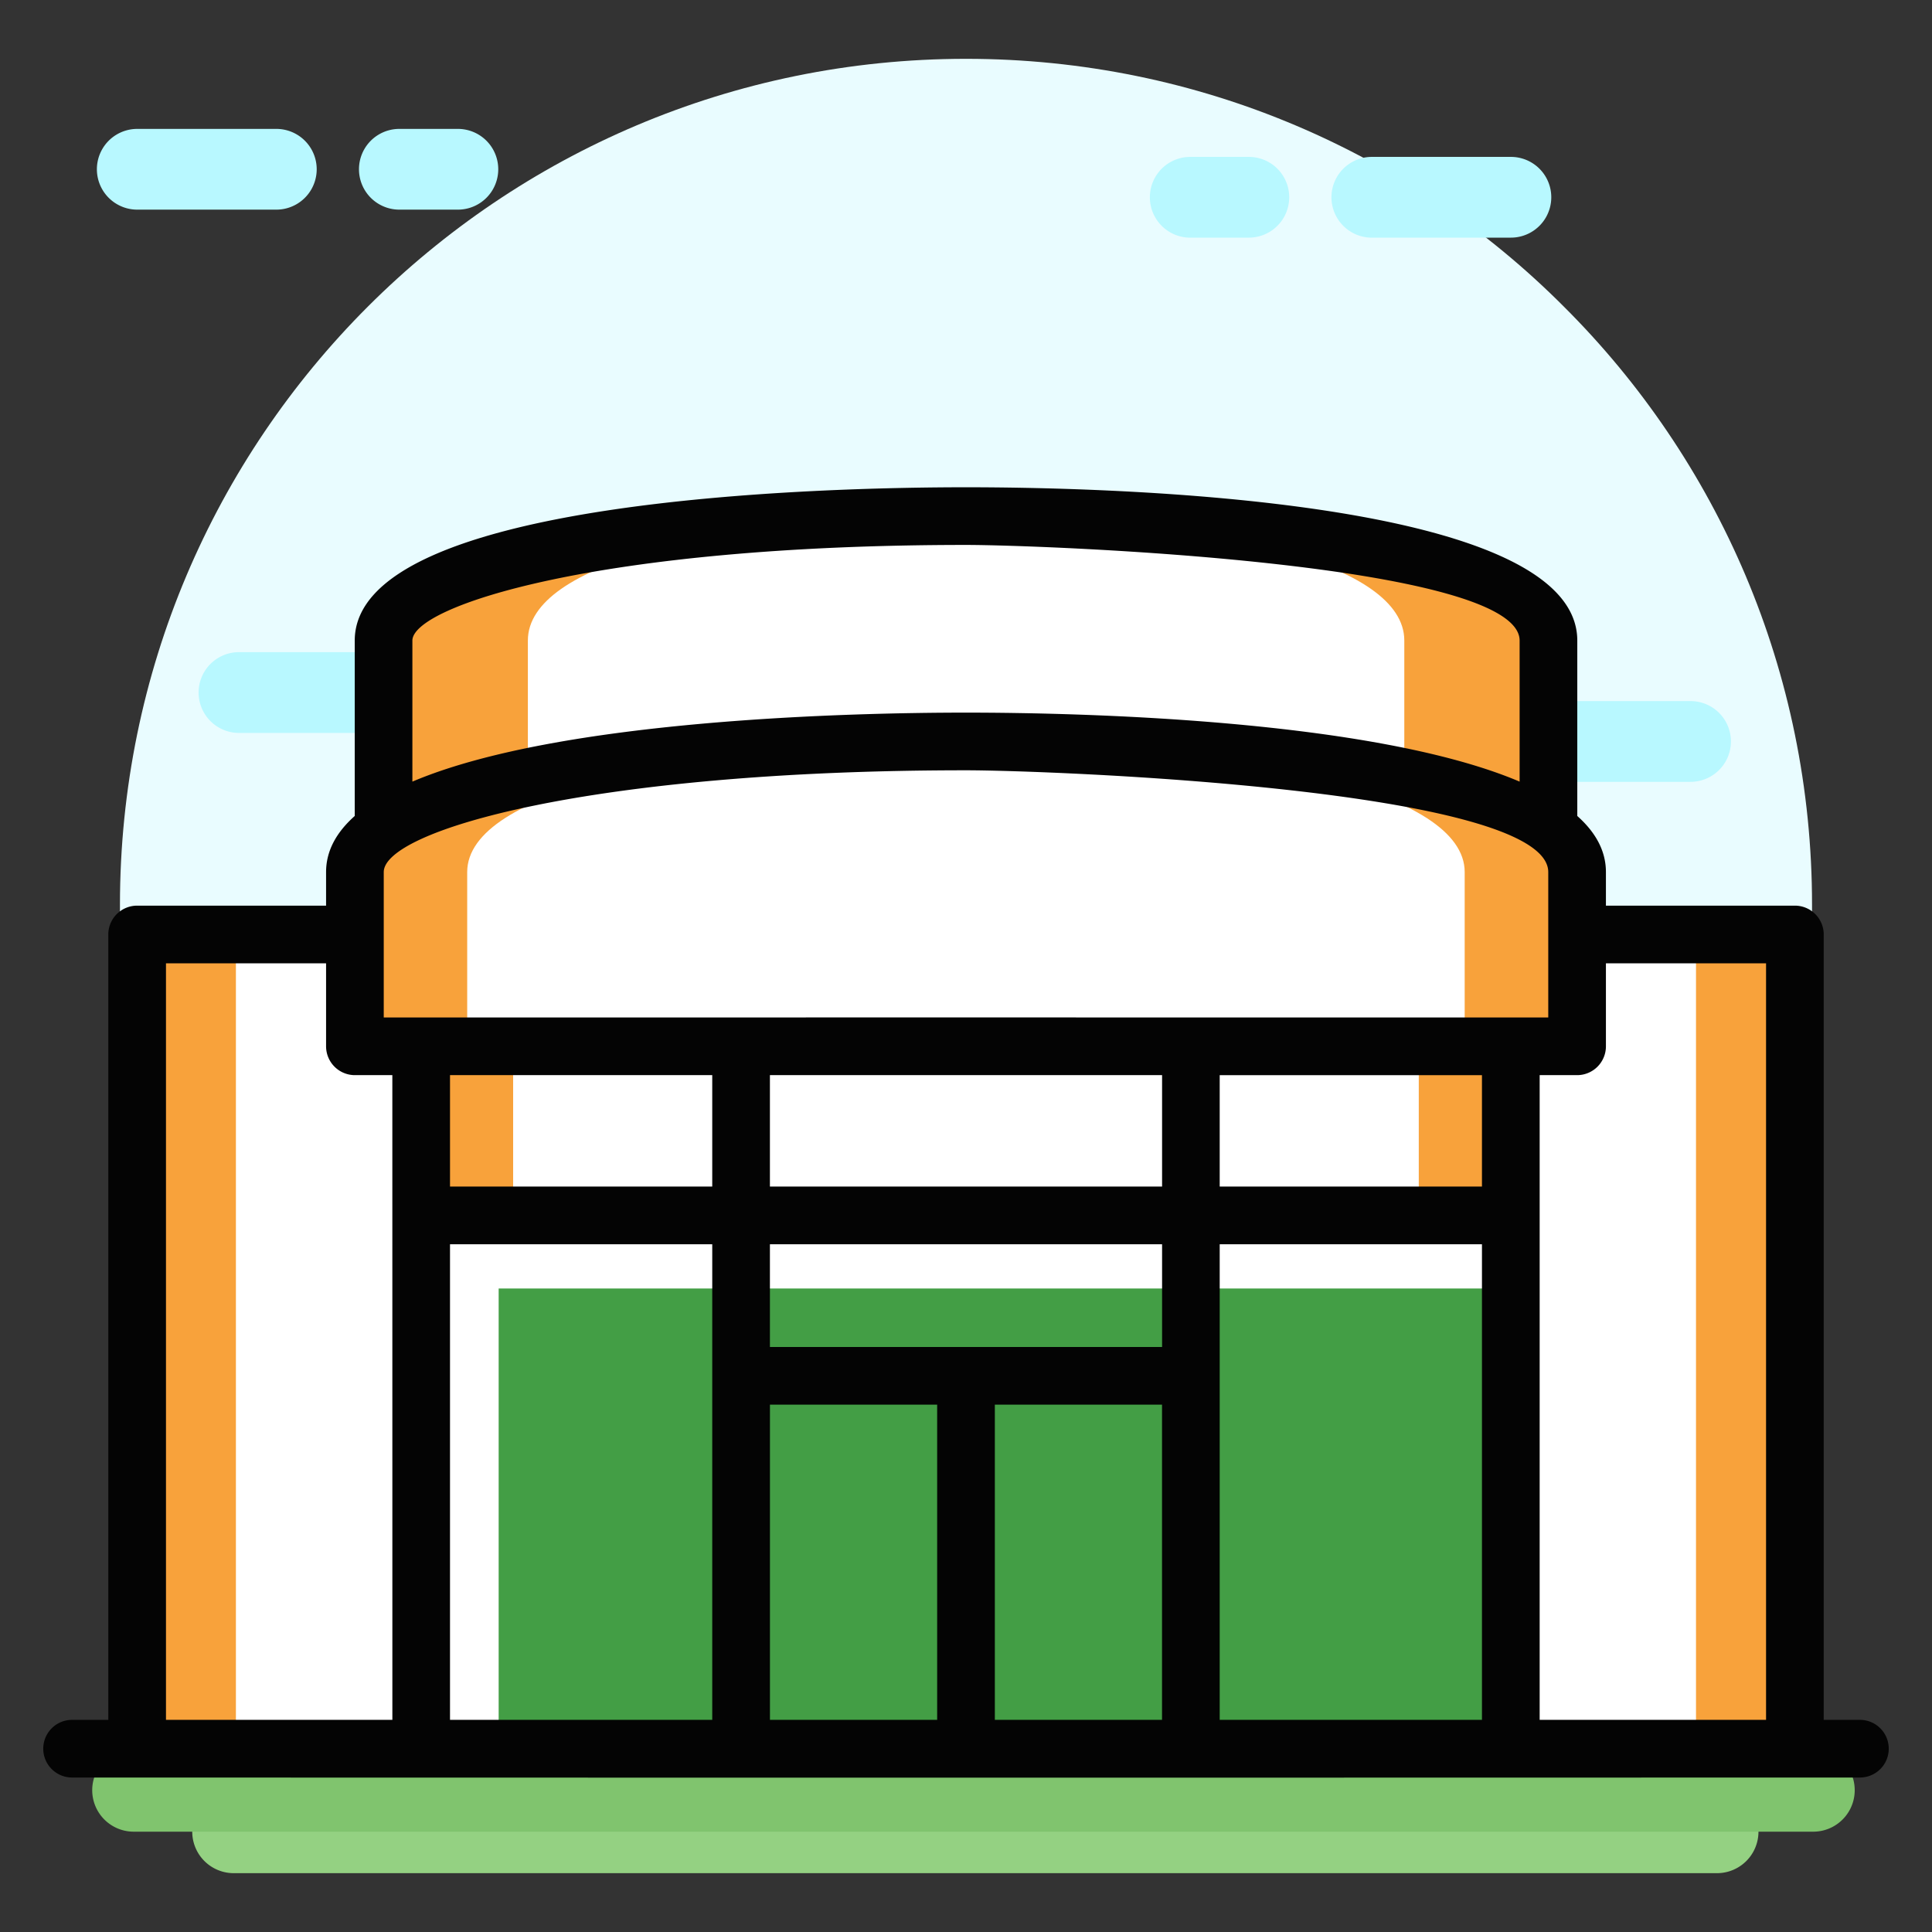
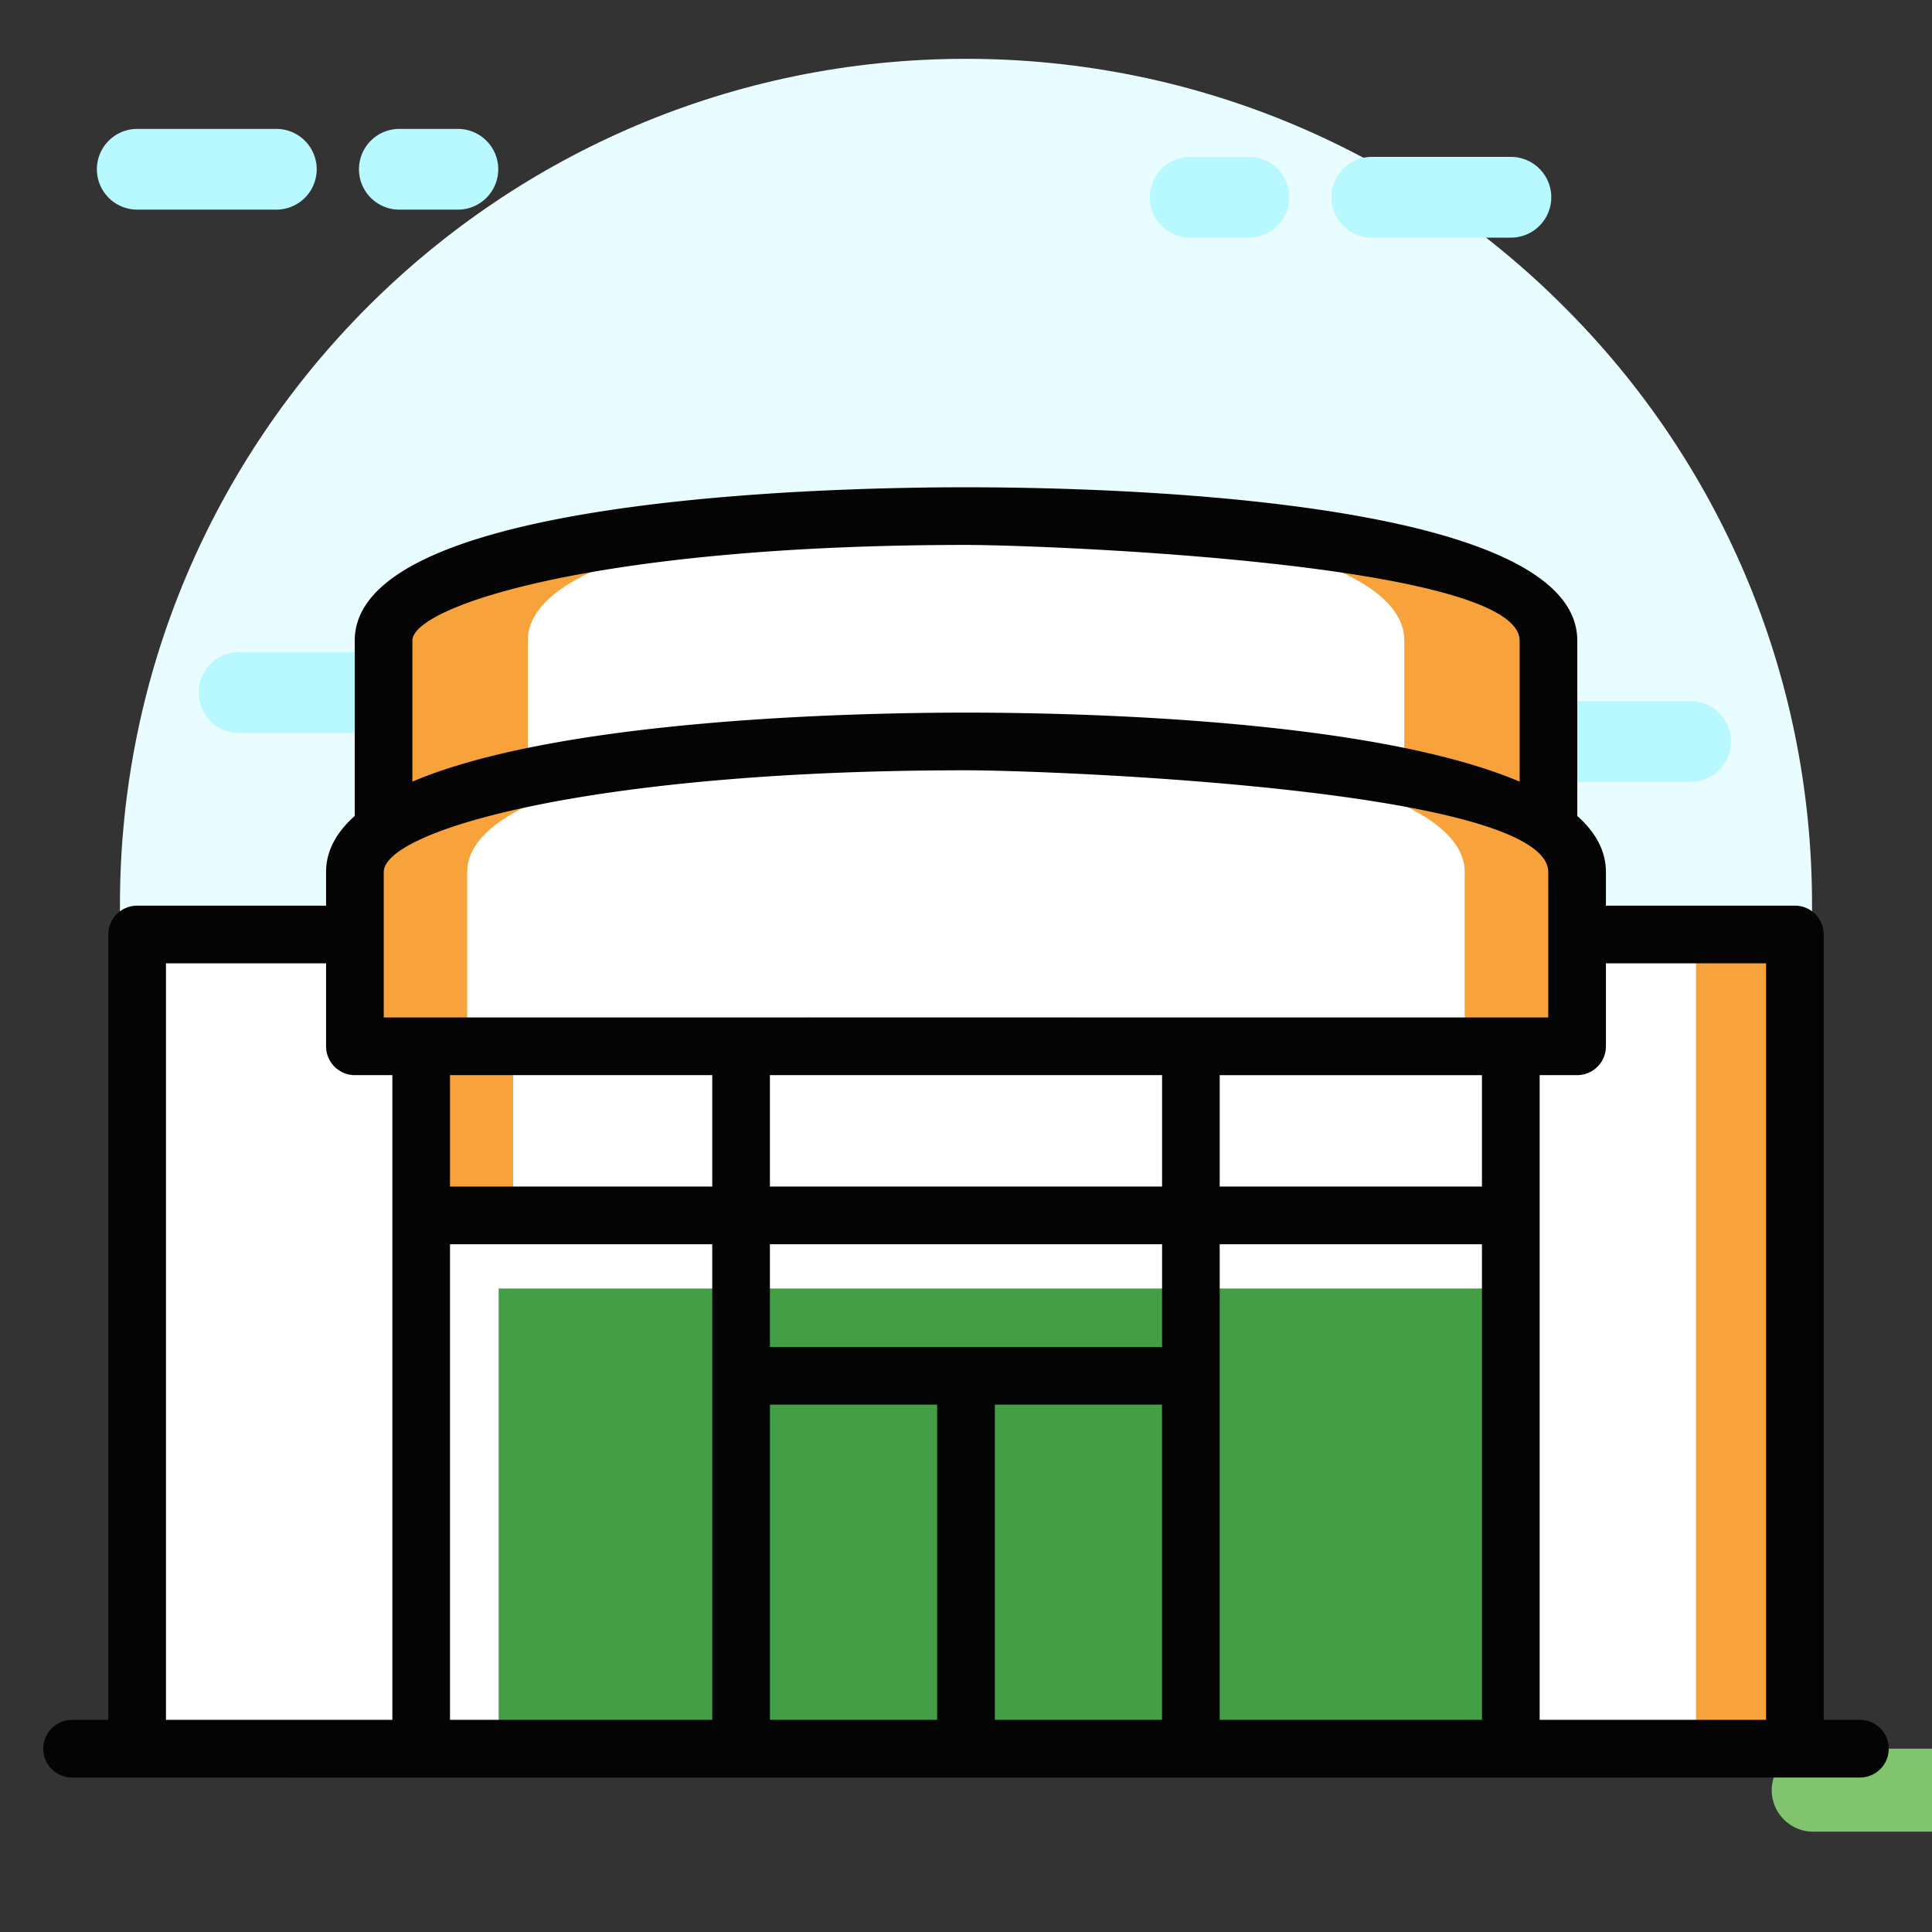
<svg xmlns="http://www.w3.org/2000/svg" id="SvgjsSvg1287" width="288" height="288" version="1.1">
  <rect width="100%" height="100%" fill="#333333" stroke="none" />
  <defs id="SvgjsDefs1288" />
  <g id="SvgjsG1289">
    <svg viewBox="0 0 67 67" width="288" height="288">
      <path fill="#e9fcff" d="M62.84 31.38v29.267H4.16V31.38c0-16.2 13.14-29.34 29.34-29.34 8.1 0 15.44 3.28 20.74 8.6 5.32 5.3 8.6 12.64 8.6 20.74z" class="colorE9FCFF svgShape" />
      <path fill="#b8f8ff" d="M52.397 8.242h-4.823a1.4 1.4 0 1 1 0-2.801h4.823a1.4 1.4 0 1 1 0 2.8zm-9.088 0h-2.032a1.4 1.4 0 1 1 0-2.801h2.032a1.4 1.4 0 1 1 0 2.8zm15.318 18.872h-4.823a1.4 1.4 0 1 1 0-2.801h4.823a1.4 1.4 0 1 1 0 2.8zm-9.088 0h-2.032a1.4 1.4 0 1 1 0-2.801h2.032a1.4 1.4 0 1 1 0 2.8zM9.583 7.27H4.76a1.4 1.4 0 1 1 0-2.8h4.823a1.4 1.4 0 1 1 0 2.8zm6.297 0h-2.031a1.4 1.4 0 1 1 0-2.8h2.03a1.4 1.4 0 1 1 0 2.8zM13.111 25.417H8.288a1.4 1.4 0 1 1 0-2.801h4.823a1.4 1.4 0 1 1 0 2.8zm6.297 0h-2.031a1.4 1.4 0 1 1 0-2.801h2.031a1.4 1.4 0 1 1 0 2.8z" class="colorB8F8FF svgShape" />
-       <path fill="#94d182" d="M59.543 64.96H8.106a1.439 1.439 0 1 1 0-2.878h51.437a1.439 1.439 0 1 1 0 2.878z" class="color94D182 svgShape" />
-       <path fill="#80c46e" d="M62.881 63.521H4.637a1.439 1.439 0 1 1 0-2.878h58.244a1.439 1.439 0 1 1 0 2.878z" class="color80C46E svgShape" />
+       <path fill="#80c46e" d="M62.881 63.521a1.439 1.439 0 1 1 0-2.878h58.244a1.439 1.439 0 1 1 0 2.878z" class="color80C46E svgShape" />
      <path fill="#ffffff" d="M53.699 22.215v7.918H13.301v-7.918c0-5.756 40.398-5.756 40.398 0z" class="colorCDB8AB svgShape" />
      <path fill="#f8a23b" d="M32.078 17.916c-7.098.167-13.772 1.593-13.772 4.296v7.923h-5.004v-7.923c0-2.743 9.162-4.178 18.776-4.296z" class="colorBCA599 svgShape" />
      <path fill="#f8a23b" d="M53.694 22.212v7.923H48.7v-7.923c0-2.703-6.674-4.129-13.772-4.296 9.605.118 18.766 1.553 18.766 4.296z" class="colorD8C8BF svgShape" />
      <path fill="#ffffff" d="M4.756 32.407h57.489v28.241H4.756z" class="colorCDB8AB svgShape" />
-       <path fill="#ffffff" d="M4.756 32.407h57.489v28.241H4.756z" class="colorCDB8AB svgShape" />
-       <path fill="#f8a23b" d="M4.76 32.406h3.421v28.242H4.76z" class="colorBCA599 svgShape" />
      <path fill="#f8a23b" d="M58.816 32.406h3.431v28.242h-3.431z" class="colorD8C8BF svgShape" />
      <path fill="#ffffff" d="M54.692 30.243v6.042H12.308v-6.042c0-6.04 42.384-6.04 42.384 0z" class="colorCDB8AB svgShape" />
      <path fill="#f8a23b" d="M31.881 25.74c-8.08.178-15.679 1.672-15.679 4.503v6.046h-3.893v-6.046c0-2.86 9.545-4.365 19.572-4.502z" class="colorBCA599 svgShape" />
      <path fill="#f8a23b" d="M54.697 30.243v6.046h-3.903v-6.046c0-2.831-7.598-4.325-15.669-4.502 10.027.137 19.572 1.641 19.572 4.502z" class="colorD8C8BF svgShape" />
      <path fill="#ffffff" d="M14.607 36.284h37.787v24.364H14.607z" class="colorCDB8AB svgShape" />
      <path fill="#f8a23b" d="M14.61 36.289h3.185v24.359H14.61z" class="colorBCA599 svgShape" />
-       <path fill="#f8a23b" d="M49.202 36.289h3.195v24.359h-3.195z" class="colorD8C8BF svgShape" />
      <path fill="#439e45" d="M14.607 41.996h37.786v18.652H14.607z" class="color51B5E9 svgShape" />
      <path fill="#ffffff" d="M52.397 42v2.684H17.293v15.964H14.61V42z" class="color41AAD8 svgShape" />
      <path fill="#040404" d="M64.5 59.643h-1.255V32.407a1 1 0 0 0-1-1h-6.553v-1.164c0-.744-.366-1.387-.993-1.945v-6.083c0-4.933-16.225-5.317-21.199-5.317-4.973 0-21.198.384-21.198 5.317v6.082c-.628.559-.994 1.201-.994 1.946v1.164H4.756a1 1 0 0 0-1 1v27.236H2.5a1 1 0 1 0 0 2c29.759.006 32.243.006 62 0a1 1 0 1 0 0-2zm-8.808-23.358v-2.878h5.553v26.236h-7.851V37.285h1.298a1 1 0 0 0 1-1zm-42.384-6.042c0-1.443 7.19-3.53 20.192-3.53 2.859 0 20.192.643 20.192 3.53v5.042c-26.046-.002-35.628 0-40.384 0v-5.042zM24.7 37.285v3.864h-9.094v-3.864h9.094zm2 0H40.3v3.864H26.7v-3.864zM40.3 43.149v3.563H26.7V43.15H40.3zM26.7 48.712H32.5v10.931h-5.799v-10.93zm7.799 0h5.799v10.931H34.5v-10.93zm7.799-5.563h9.095v16.494h-9.095V43.15zm9.095-2h-9.095v-3.864h9.095v3.864zm-35.787 2h9.094v16.494h-9.094V43.15zm-1.305-20.934c0-1.19 6.416-3.317 19.198-3.317 2.698 0 19.2.625 19.2 3.317v4.891c-5.114-2.173-15.36-2.393-19.2-2.393s-14.084.22-19.198 2.393v-4.89zM5.756 33.407h5.552v2.878a1 1 0 0 0 1 1h1.298l.001 22.358H5.756V33.407z" class="color5F4A5A svgShape" />
    </svg>
  </g>
</svg>